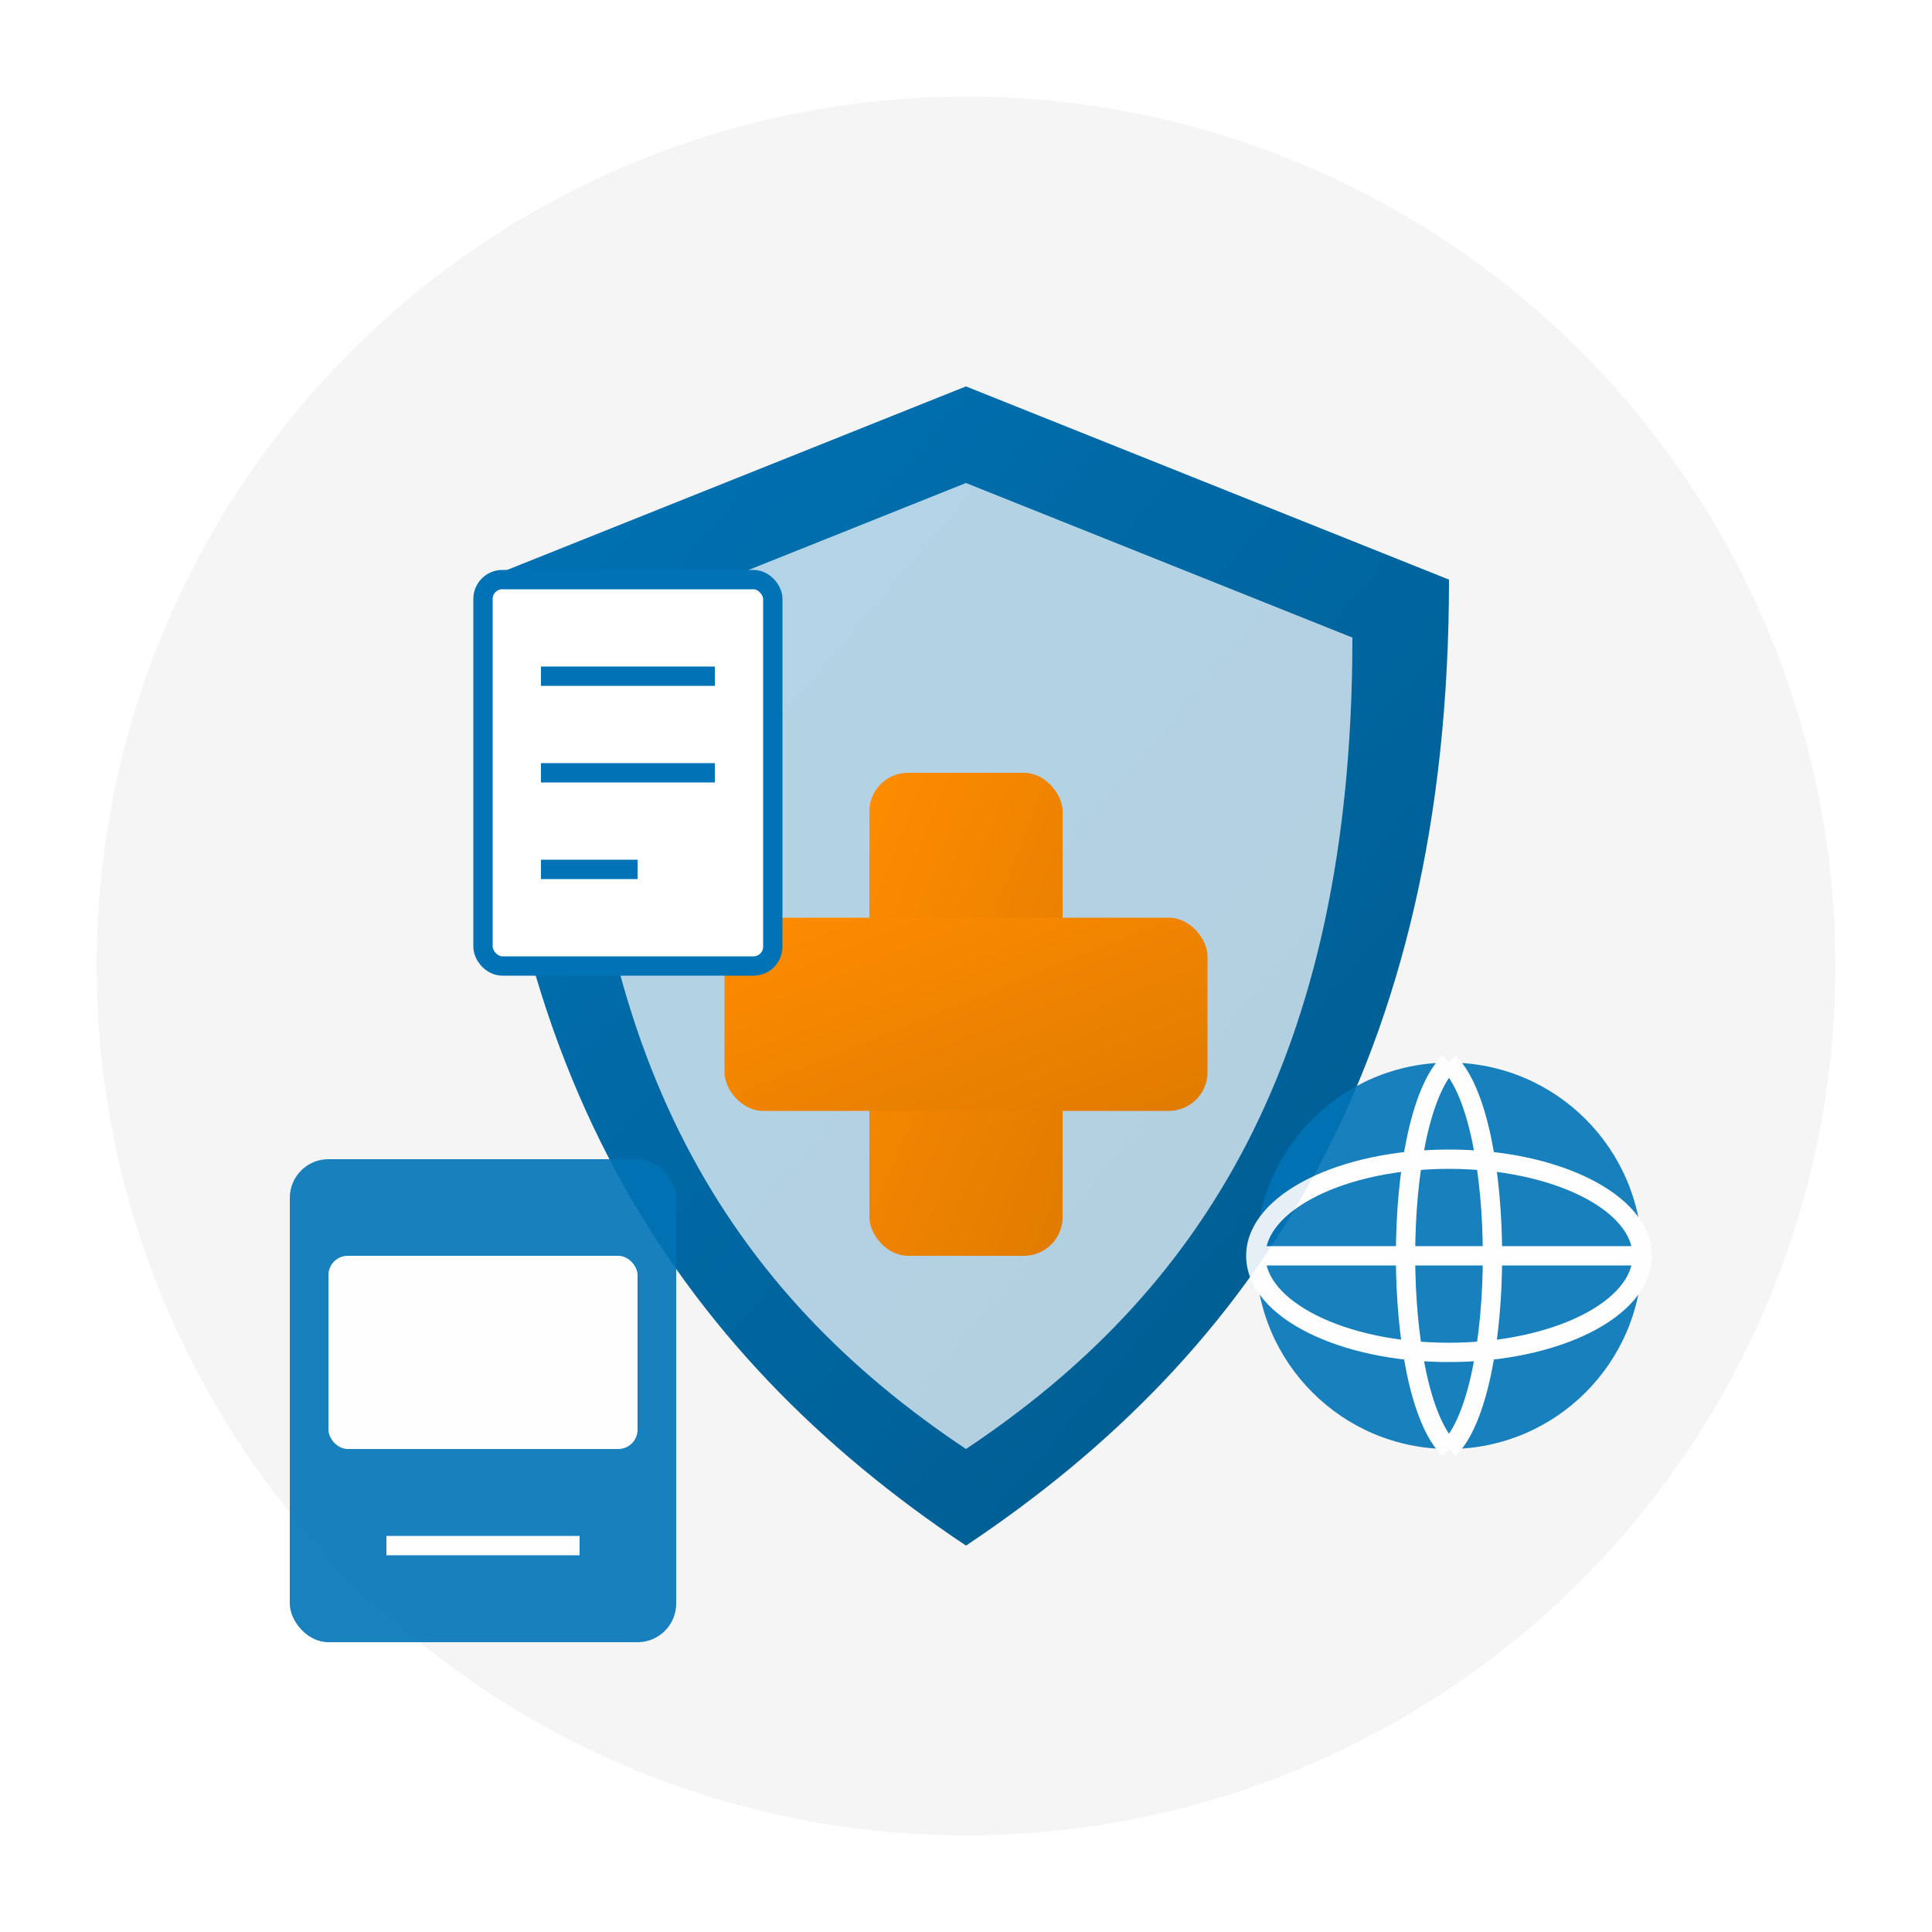
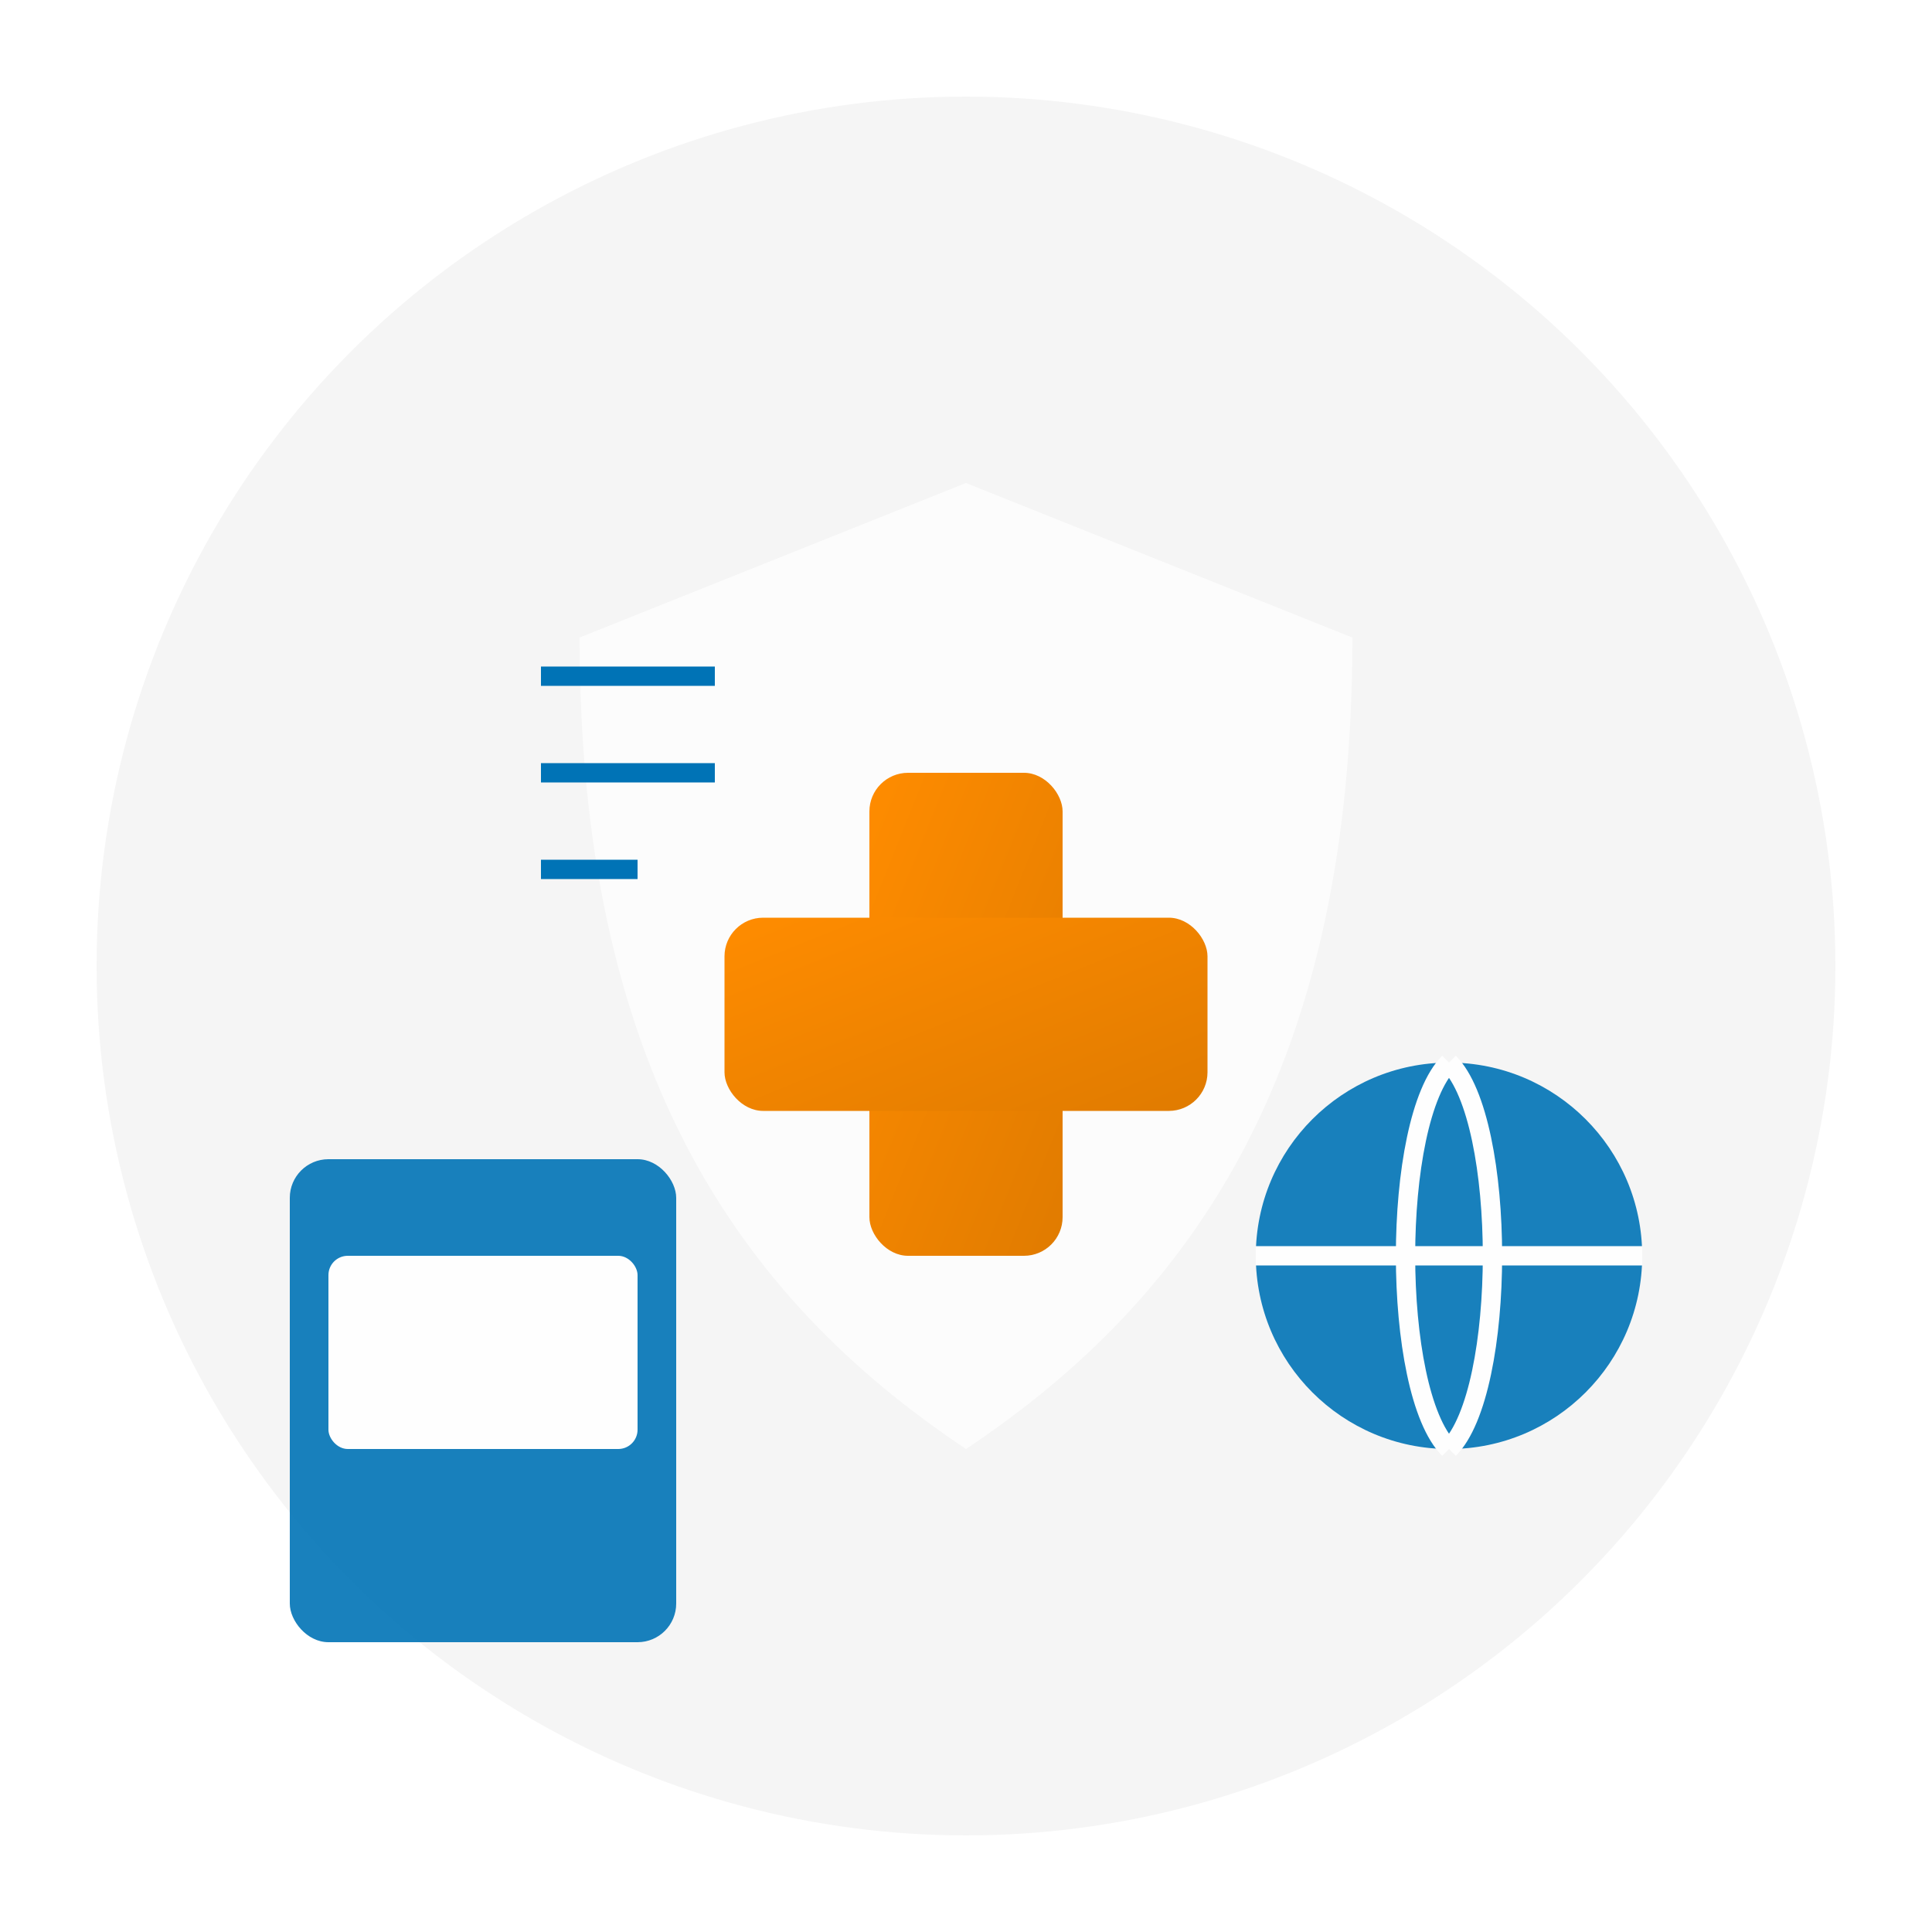
<svg xmlns="http://www.w3.org/2000/svg" viewBox="0 0 100 100" width="100" height="100">
  <defs>
    <linearGradient id="gradPrimary" x1="0%" y1="0%" x2="100%" y2="100%">
      <stop offset="0%" style="stop-color:#0073b6;stop-opacity:1" />
      <stop offset="100%" style="stop-color:#005a8c;stop-opacity:1" />
    </linearGradient>
    <linearGradient id="gradSecondary" x1="0%" y1="0%" x2="100%" y2="100%">
      <stop offset="0%" style="stop-color:#ff8c00;stop-opacity:1" />
      <stop offset="100%" style="stop-color:#e07b00;stop-opacity:1" />
    </linearGradient>
    <filter id="shadow" x="-20%" y="-20%" width="140%" height="140%">
      <feDropShadow dx="2" dy="2" stdDeviation="3" flood-color="#00000033" />
    </filter>
  </defs>
  <circle cx="50" cy="50" r="45" fill="#f5f5f5" filter="url(#shadow)" />
-   <path d="M50,20 L75,30 C75,55 65,70 50,80 C35,70 25,55 25,30 L50,20 Z" fill="url(#gradPrimary)" />
  <path d="M50,25 L70,33 C70,55 62,67 50,75 C38,67 30,55 30,33 L50,25 Z" fill="#ffffff" opacity="0.7" />
  <rect x="45" y="40" width="10" height="25" rx="2" fill="url(#gradSecondary)" />
  <rect x="37.5" y="47.5" width="25" height="10" rx="2" fill="url(#gradSecondary)" />
  <g opacity="0.9">
    <rect x="15" y="60" width="20" height="25" rx="2" fill="#0073b6" />
    <rect x="17" y="65" width="16" height="10" rx="1" fill="#ffffff" />
-     <line x1="20" y1="80" x2="30" y2="80" stroke="#ffffff" stroke-width="1" />
    <circle cx="75" cy="65" r="10" fill="#0073b6" />
-     <ellipse cx="75" cy="65" rx="10" ry="5" fill="none" stroke="#ffffff" stroke-width="1" />
    <line x1="65" y1="65" x2="85" y2="65" stroke="#ffffff" stroke-width="1" />
    <path d="M75,55 C78,58 78,72 75,75" fill="none" stroke="#ffffff" stroke-width="1" />
    <path d="M75,55 C72,58 72,72 75,75" fill="none" stroke="#ffffff" stroke-width="1" />
  </g>
  <g transform="translate(25, 30)">
-     <rect x="0" y="0" width="15" height="20" rx="1" fill="#ffffff" stroke="#0073b6" stroke-width="1" />
    <line x1="3" y1="5" x2="12" y2="5" stroke="#0073b6" stroke-width="1" />
    <line x1="3" y1="10" x2="12" y2="10" stroke="#0073b6" stroke-width="1" />
    <line x1="3" y1="15" x2="8" y2="15" stroke="#0073b6" stroke-width="1" />
  </g>
</svg>